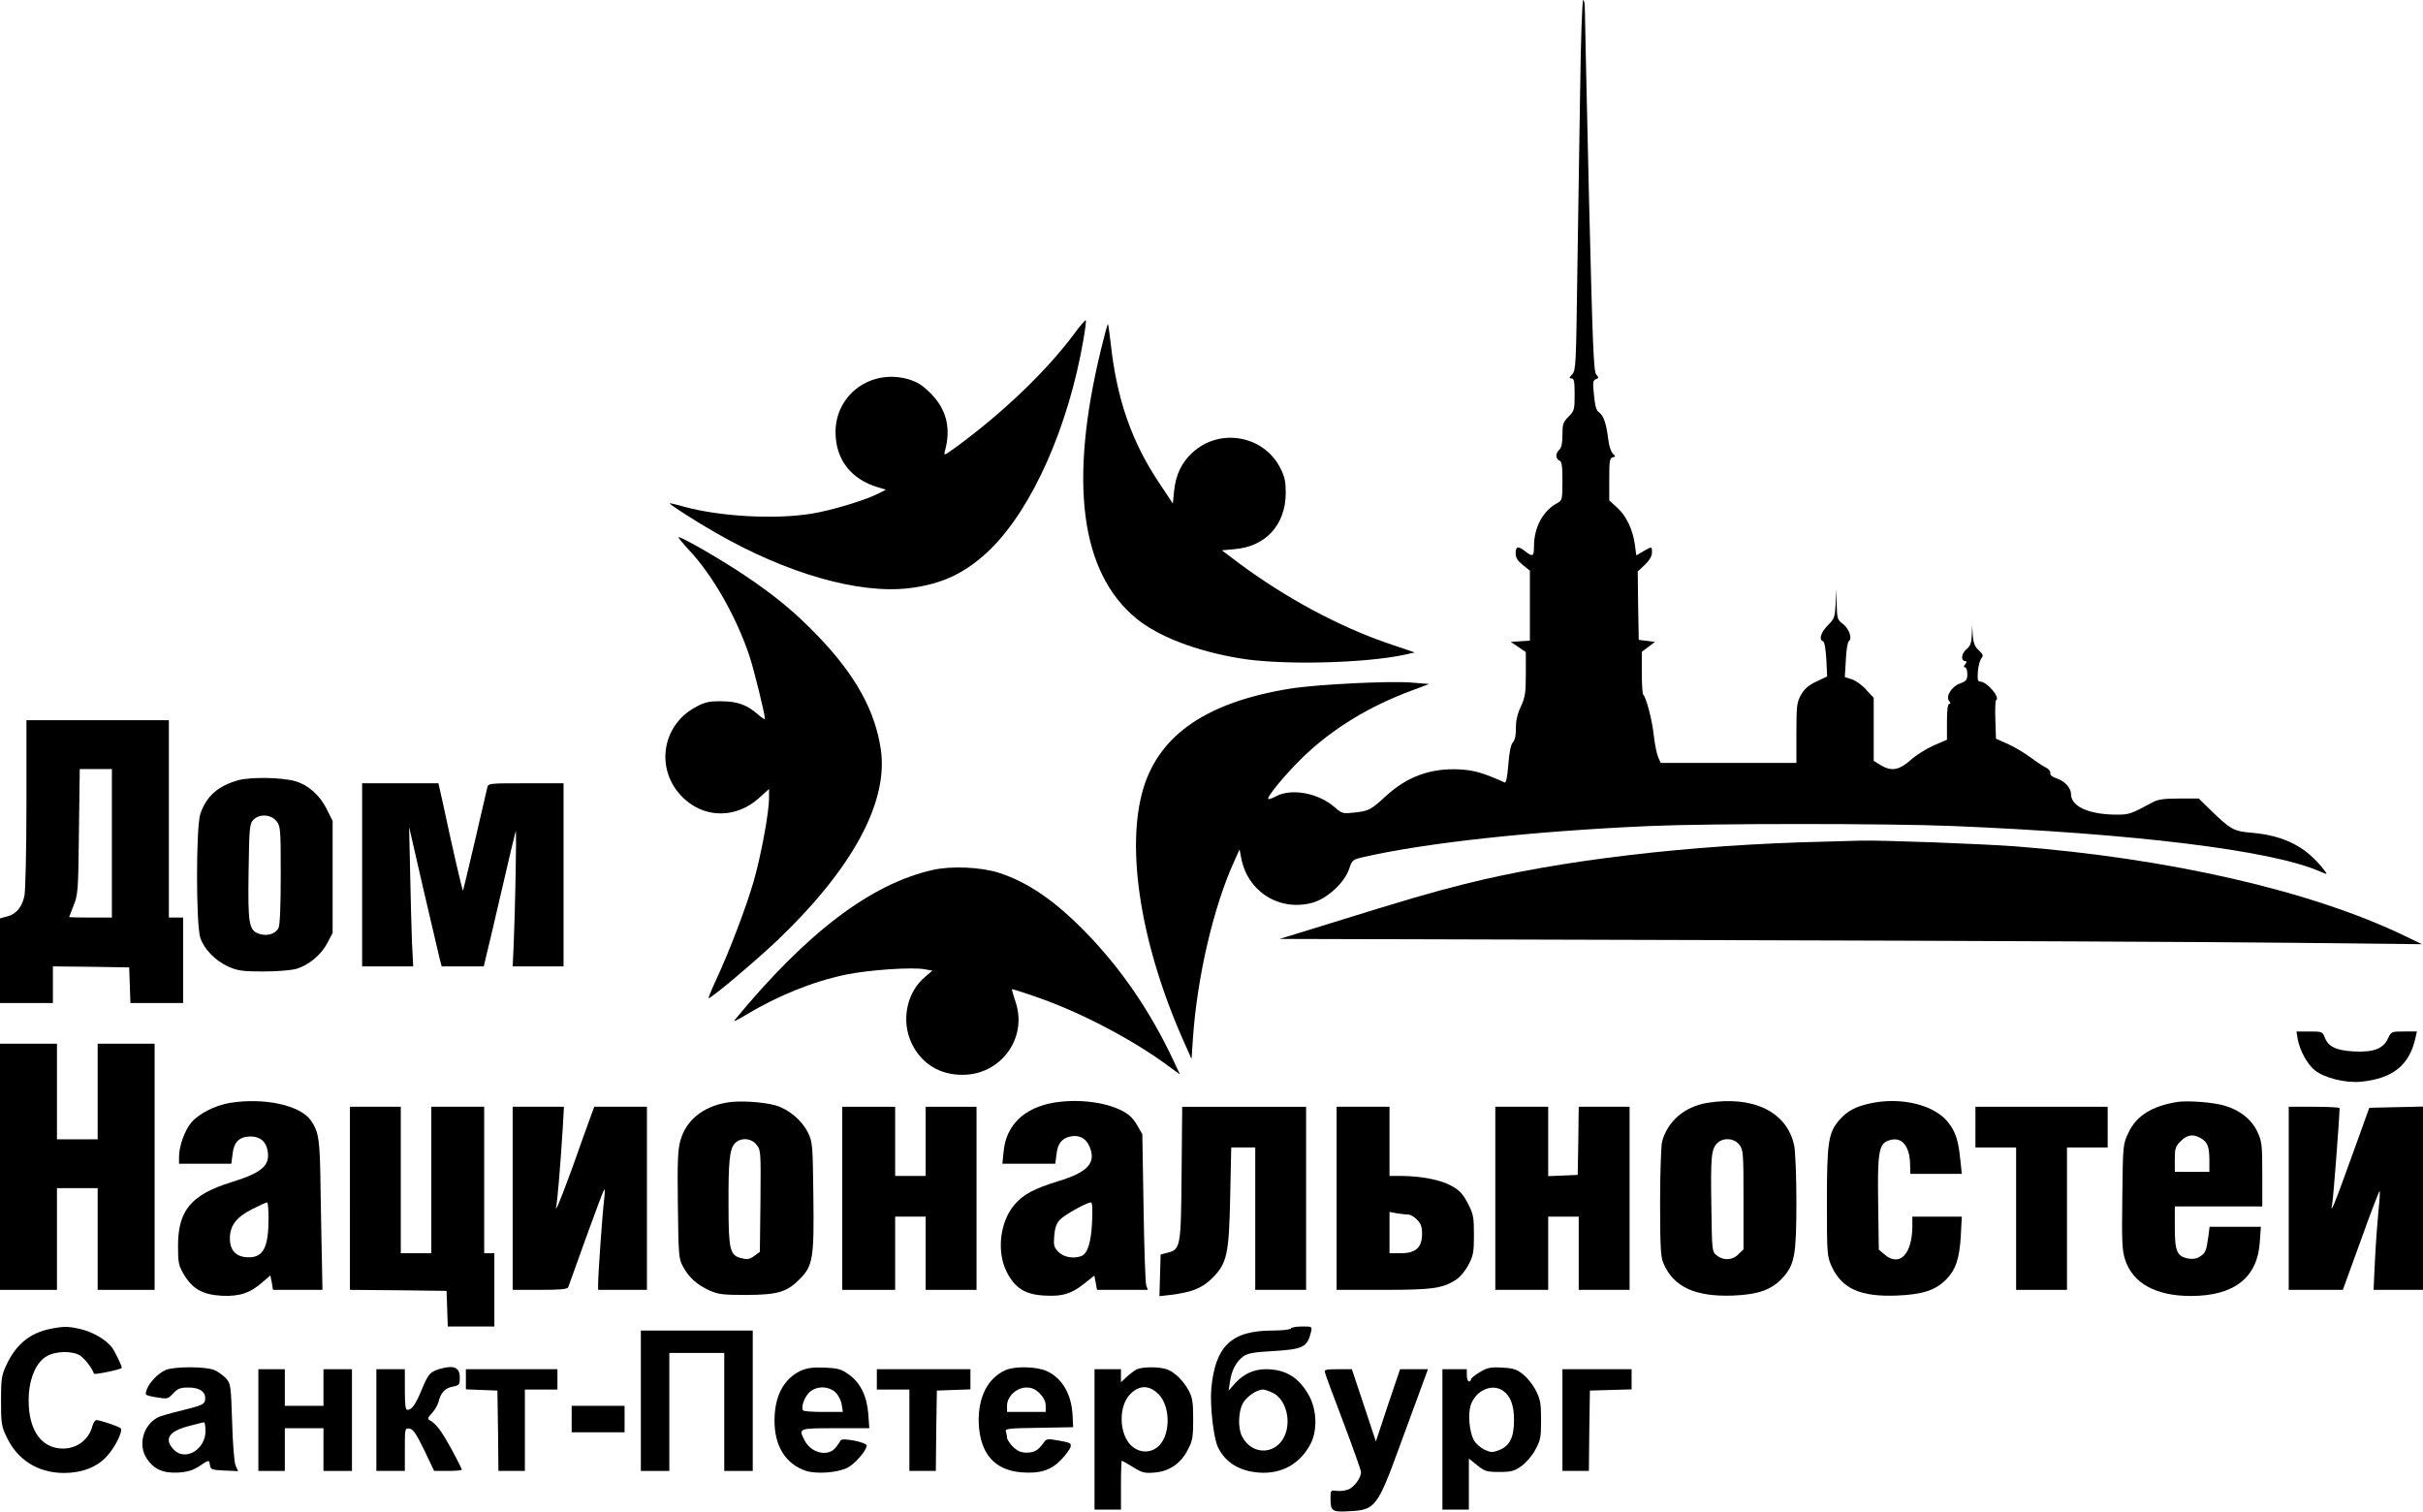
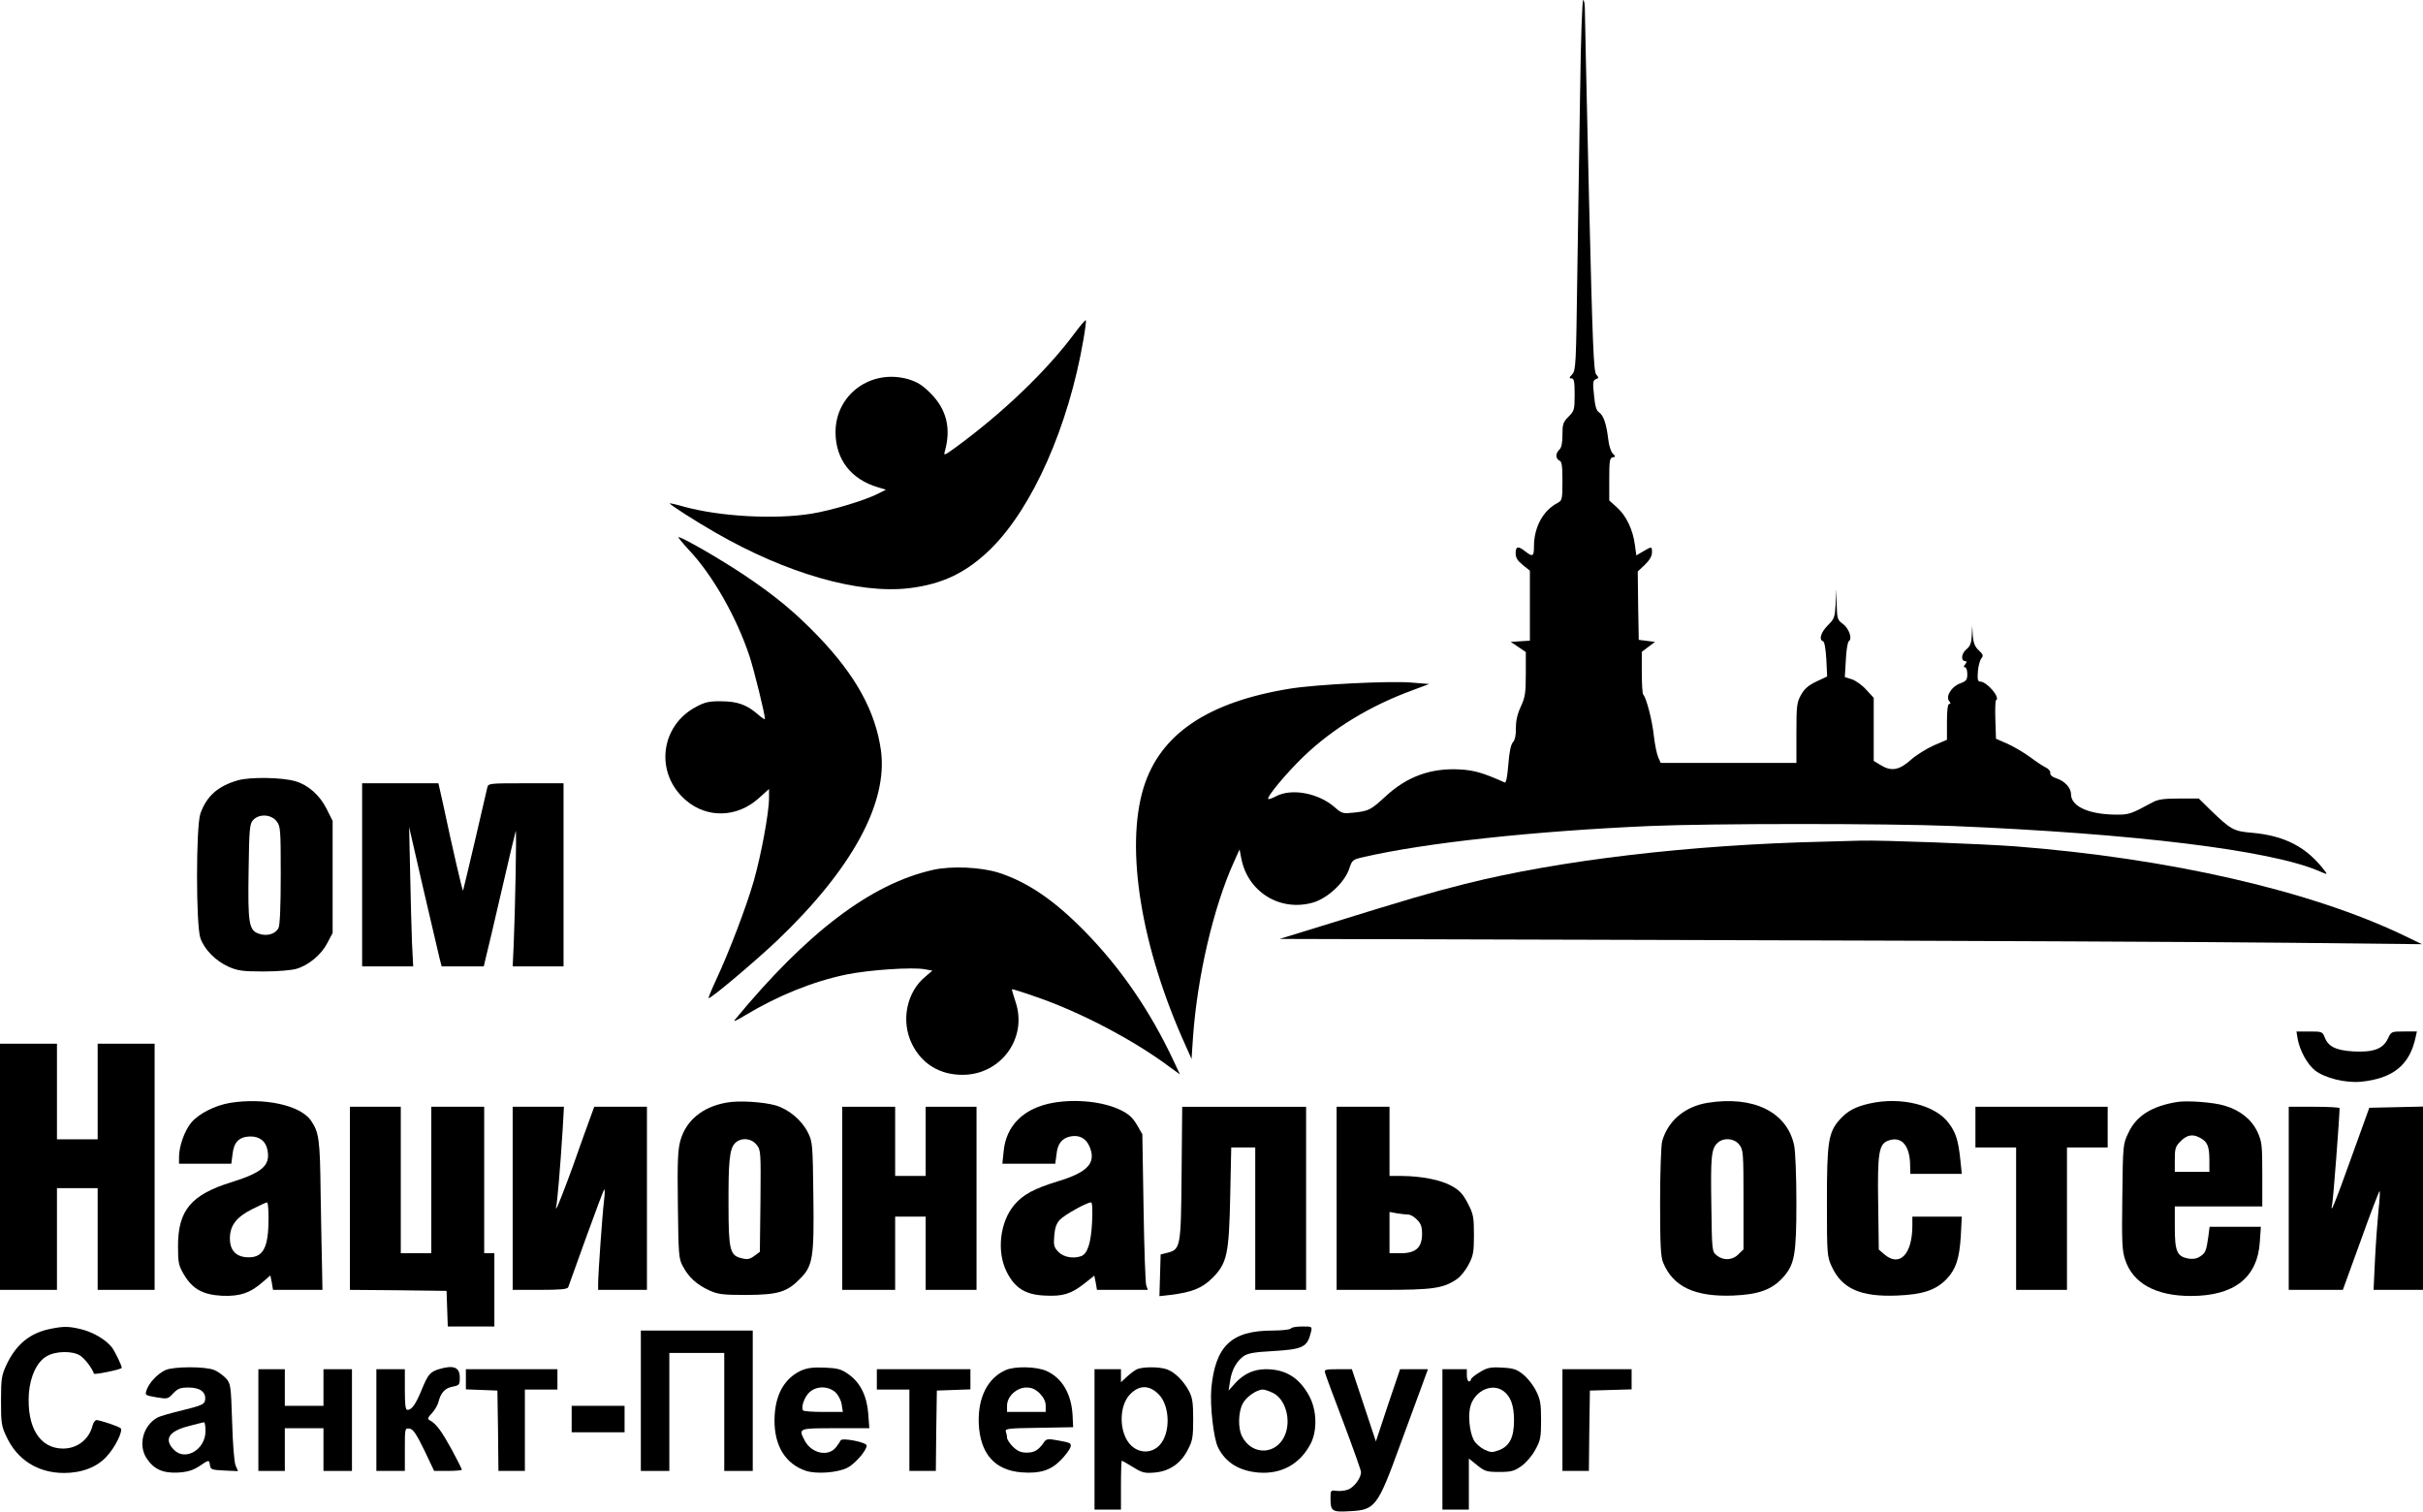
<svg xmlns="http://www.w3.org/2000/svg" version="1.0" width="1191pt" height="742.968pt" viewBox="0 0 1191 742.968" preserveAspectRatio="xMidYMid meet">
  <g transform="translate(-246,963) scale(0.1,-0.1)" fill="#000000" stroke="none">
    <path d="M10227 9188 c-4 -244 -10 -653 -14 -910 -6 -438 -7 -469 -25 -488 -16 -17 -16 -20 -3 -20 12 0 15 -15 15 -79 0 -75 -2 -81 -30 -109 -27 -27 -30 -37 -30 -90 0 -41 -5 -63 -15 -72 -8 -7 -15 -20 -15 -30 0 -10 7 -20 15 -24 12 -4 15 -25 15 -100 0 -89 -2 -96 -22 -107 -73 -37 -118 -120 -118 -216 0 -48 -6 -52 -43 -23 -35 28 -47 25 -47 -10 0 -21 9 -36 35 -57 l35 -28 0 -172 0 -172 -47 -3 -47 -3 37 -25 37 -25 0 -107 c0 -93 -3 -115 -25 -162 -17 -37 -24 -70 -24 -105 1 -34 -4 -57 -14 -69 -11 -12 -18 -48 -23 -110 -5 -62 -11 -91 -18 -88 -105 47 -149 60 -220 64 -141 8 -259 -34 -365 -132 -73 -67 -82 -72 -154 -80 -56 -6 -61 -5 -95 25 -80 71 -213 96 -290 55 -19 -10 -36 -16 -38 -13 -9 9 88 126 173 208 144 138 325 249 538 327 l80 30 -87 7 c-106 9 -470 -9 -598 -30 -405 -66 -638 -224 -719 -487 -91 -298 -12 -785 207 -1268 l29 -65 7 105 c21 300 101 643 202 865 l27 60 8 -42 c31 -167 191 -266 354 -219 72 22 154 98 177 166 14 43 17 45 69 57 302 70 835 128 1409 153 303 13 1170 13 1488 0 895 -37 1561 -119 1800 -221 41 -18 44 -18 31 -2 -89 119 -198 176 -362 190 -87 7 -103 16 -201 111 l-58 57 -97 0 c-75 0 -104 -4 -131 -19 -108 -58 -114 -61 -185 -60 -130 2 -215 41 -215 100 0 31 -31 65 -71 78 -22 7 -33 17 -31 27 1 9 -9 21 -23 27 -14 7 -49 30 -78 52 -29 21 -78 50 -109 64 l-57 25 -3 93 c-2 51 0 94 3 96 24 11 -44 92 -78 92 -11 0 -14 10 -11 49 2 27 10 56 17 65 11 13 9 19 -12 39 -19 17 -27 36 -30 73 l-3 49 -2 -48 c-2 -38 -7 -53 -28 -70 -25 -22 -26 -57 -2 -57 6 0 5 -6 -2 -15 -9 -10 -9 -15 -1 -15 6 0 11 -15 11 -33 0 -29 -5 -35 -35 -46 -42 -15 -73 -64 -54 -87 8 -10 8 -14 0 -14 -7 0 -11 -30 -11 -88 l0 -88 -65 -28 c-36 -16 -87 -48 -114 -72 -56 -50 -95 -57 -148 -24 l-33 20 0 155 0 155 -36 39 c-19 22 -51 45 -71 52 l-35 11 5 85 c2 47 9 88 15 92 18 11 1 61 -29 84 -27 19 -29 26 -31 96 l-2 76 -3 -72 c-4 -67 -6 -74 -38 -106 -35 -35 -46 -72 -24 -79 7 -2 13 -38 16 -88 l4 -85 -53 -25 c-38 -18 -59 -36 -75 -65 -21 -37 -23 -53 -23 -187 l0 -148 -333 0 -334 0 -12 27 c-7 15 -17 64 -22 108 -8 76 -37 186 -52 201 -4 4 -7 53 -7 109 l0 101 33 25 32 24 -40 5 -40 5 -3 168 -2 168 35 33 c23 22 35 43 35 60 0 31 0 31 -43 6 l-34 -20 -7 52 c-10 75 -42 142 -87 183 l-39 35 0 104 c0 90 2 105 17 108 15 3 15 4 0 19 -9 9 -19 41 -22 70 -9 75 -23 117 -45 132 -14 9 -20 32 -25 85 -7 62 -5 73 9 78 15 6 15 8 2 23 -13 14 -18 149 -36 886 -11 479 -20 889 -20 913 0 23 -4 42 -8 42 -5 0 -12 -199 -15 -442z" />
    <path d="M7743 7993 c-139 -187 -353 -392 -587 -563 -54 -39 -58 -41 -52 -19 32 113 9 207 -70 286 -40 40 -64 55 -109 69 -185 53 -361 -77 -358 -265 2 -131 77 -227 208 -266 l40 -12 -40 -20 c-65 -33 -228 -82 -327 -98 -180 -29 -448 -14 -624 34 -38 11 -70 18 -72 17 -4 -4 127 -88 223 -143 350 -202 706 -304 955 -274 165 20 283 78 402 195 205 204 380 601 453 1024 9 52 15 96 12 98 -2 2 -27 -26 -54 -63z" />
-     <path d="M7872 7913 c-159 -653 -101 -1095 171 -1321 108 -90 295 -162 512 -198 200 -34 610 -25 810 18 l49 11 -138 47 c-237 82 -497 222 -721 388 l-89 67 64 6 c152 13 249 120 250 275 0 56 -5 81 -26 122 -81 162 -298 201 -432 78 -54 -49 -83 -110 -91 -191 l-6 -60 -67 101 c-135 202 -208 410 -238 683 -6 52 -12 96 -14 98 -2 2 -17 -54 -34 -124z" />
    <path d="M5847 6926 c117 -124 234 -331 297 -521 23 -70 76 -285 76 -309 0 -4 -16 6 -35 23 -54 47 -101 64 -180 64 -57 1 -80 -4 -121 -26 -180 -93 -207 -329 -52 -461 104 -89 251 -85 357 10 l51 46 0 -45 c0 -72 -39 -282 -76 -411 -38 -130 -119 -342 -183 -480 -23 -49 -40 -91 -38 -92 7 -7 234 185 338 284 368 351 545 677 509 935 -27 190 -122 364 -304 555 -114 119 -212 201 -367 305 -112 75 -305 187 -324 187 -4 0 20 -29 52 -64z" />
-     <path d="M2590 5678 c0 -227 -5 -431 -10 -452 -12 -55 -41 -89 -83 -100 l-37 -10 0 -208 0 -208 130 0 130 0 0 90 0 90 188 -2 187 -3 3 -87 3 -88 129 0 130 0 0 210 0 210 -35 0 -35 0 0 485 0 485 -350 0 -350 0 0 -412z m420 -193 l0 -365 -105 0 c-58 0 -105 1 -105 3 0 1 10 27 22 57 21 52 23 72 26 363 l4 307 79 0 79 0 0 -365z" />
    <path d="M3631 5795 c-99 -28 -155 -77 -186 -164 -22 -64 -22 -549 0 -612 20 -57 75 -112 139 -141 44 -19 68 -23 171 -23 69 0 138 6 162 13 61 18 123 70 152 127 l26 49 0 276 0 275 -30 60 c-33 66 -90 117 -153 135 -63 19 -220 22 -281 5z m188 -201 c20 -25 21 -39 21 -266 0 -150 -4 -247 -11 -259 -15 -30 -56 -42 -95 -29 -51 17 -56 49 -52 311 3 206 5 229 22 248 29 32 88 29 115 -5z" />
    <path d="M4240 5330 l0 -450 125 0 126 0 -6 118 c-2 64 -7 218 -9 342 l-5 225 70 -305 c39 -168 75 -322 80 -342 l10 -38 103 0 104 0 10 43 c6 23 41 170 77 327 36 157 68 290 70 295 5 12 -3 -399 -10 -557 l-5 -108 125 0 125 0 0 450 0 450 -185 0 c-183 0 -185 0 -190 -22 -3 -13 -30 -131 -61 -263 -31 -132 -57 -241 -58 -243 -3 -2 -53 213 -97 421 l-24 107 -187 0 -188 0 0 -450z" />
    <path d="M11425 5493 c-656 -15 -1300 -91 -1765 -208 -170 -43 -271 -72 -702 -206 l-208 -64 2163 -6 c1189 -3 2452 -9 2807 -13 l645 -7 -85 41 c-461 222 -1157 381 -1914 440 -161 12 -658 31 -761 28 -38 -1 -119 -3 -180 -5z" />
    <path d="M7045 5354 c-303 -68 -618 -306 -974 -738 -9 -10 14 0 51 23 161 97 334 167 498 201 113 23 323 37 385 26 l38 -7 -34 -29 c-93 -76 -122 -219 -66 -332 48 -97 136 -151 247 -151 189 -1 322 180 262 358 -11 33 -19 61 -18 63 2 1 57 -16 122 -39 216 -74 484 -215 661 -349 l43 -31 -32 68 c-113 241 -257 452 -432 631 -151 155 -282 245 -426 292 -88 28 -233 35 -325 14z" />
    <path d="M13754 4523 c11 -58 47 -124 86 -155 48 -37 149 -62 225 -55 158 16 240 82 269 220 l6 27 -63 0 c-63 0 -63 0 -80 -36 -24 -50 -71 -67 -169 -62 -86 5 -124 24 -141 69 -11 28 -14 29 -75 29 l-64 0 6 -37z" />
    <path d="M2460 3895 l0 -605 140 0 140 0 0 250 0 250 100 0 100 0 0 -250 0 -250 140 0 140 0 0 605 0 605 -140 0 -140 0 0 -235 0 -235 -100 0 -100 0 0 235 0 235 -140 0 -140 0 0 -605z" />
    <path d="M3590 4209 c-75 -13 -153 -53 -190 -97 -33 -40 -60 -116 -60 -169 l0 -33 129 0 128 0 6 46 c6 60 32 86 85 88 48 1 79 -23 87 -68 14 -74 -25 -109 -175 -156 -201 -62 -265 -139 -265 -315 0 -81 3 -95 28 -138 43 -73 94 -101 188 -106 88 -4 140 14 201 68 l37 32 7 -35 6 -36 122 0 121 0 -2 108 c-2 59 -4 224 -7 367 -3 268 -8 299 -48 358 -53 75 -230 113 -398 86z m190 -566 c0 -143 -25 -193 -97 -193 -61 0 -93 32 -93 93 0 63 32 105 110 144 36 18 68 33 73 33 4 0 7 -35 7 -77z" />
    <path d="M6029 4210 c-116 -21 -196 -87 -224 -184 -13 -46 -16 -100 -13 -318 3 -247 4 -265 25 -303 28 -53 68 -89 128 -117 45 -20 65 -23 185 -23 155 1 199 14 264 81 62 63 68 104 64 407 -3 251 -4 264 -26 309 -30 61 -93 114 -157 134 -62 18 -185 26 -246 14z m150 -207 c21 -25 21 -36 19 -276 l-3 -250 -27 -20 c-23 -17 -34 -19 -65 -11 -55 13 -62 43 -62 259 -1 216 5 277 31 305 28 30 81 27 107 -7z" />
    <path d="M7639 4210 c-146 -25 -235 -112 -246 -242 l-6 -58 130 0 130 0 6 45 c5 53 26 80 68 89 44 9 78 -9 95 -51 33 -79 -9 -125 -155 -169 -117 -36 -172 -65 -215 -116 -71 -83 -88 -230 -38 -329 40 -80 92 -113 187 -117 89 -5 130 8 195 59 l49 39 7 -35 6 -35 125 0 125 0 -8 23 c-4 12 -10 184 -13 382 l-6 360 -27 47 c-21 35 -41 53 -80 72 -85 41 -216 55 -329 36z m189 -587 c-5 -101 -22 -155 -53 -167 -38 -14 -86 -6 -112 20 -22 23 -25 32 -21 80 3 39 11 61 28 79 23 24 132 85 153 85 6 0 8 -38 5 -97z" />
    <path d="M10851 4209 c-111 -19 -193 -89 -221 -189 -5 -19 -10 -153 -10 -298 0 -209 3 -270 15 -298 49 -119 156 -169 344 -162 125 5 191 29 245 89 57 63 66 111 66 370 0 126 -5 251 -11 279 -35 165 -201 246 -428 209z m158 -205 c20 -25 21 -39 21 -271 l0 -244 -25 -24 c-29 -30 -74 -32 -106 -6 -24 19 -24 22 -27 243 -4 245 0 280 29 309 29 29 83 25 108 -7z" />
    <path d="M11650 4206 c-71 -16 -110 -37 -148 -80 -55 -63 -62 -109 -62 -405 0 -258 1 -267 24 -317 50 -108 141 -149 319 -142 127 5 192 26 245 81 46 48 63 100 70 209 l5 98 -122 0 -121 0 0 -47 c-1 -139 -63 -202 -137 -139 l-28 24 -3 224 c-4 252 3 296 51 312 64 23 105 -25 106 -121 l1 -43 126 0 127 0 -7 68 c-10 94 -21 133 -56 180 -65 90 -234 133 -390 98z" />
    <path d="M13165 4214 c-127 -20 -204 -68 -243 -152 -27 -56 -27 -60 -30 -315 -3 -222 -1 -265 14 -309 38 -116 151 -178 323 -178 213 0 328 90 339 267 l5 73 -126 0 -126 0 -6 -47 c-10 -71 -14 -82 -41 -99 -16 -11 -35 -14 -59 -10 -54 11 -65 35 -65 153 l0 103 215 0 215 0 0 158 c0 145 -2 161 -24 209 -29 61 -85 106 -160 128 -54 17 -180 26 -231 19z m108 -176 c37 -19 46 -41 47 -105 l0 -63 -85 0 -85 0 0 61 c0 54 3 64 29 90 31 31 59 36 94 17z" />
    <path d="M4180 3740 l0 -450 238 -2 237 -3 3 -87 3 -88 114 0 115 0 0 180 0 180 -25 0 -25 0 0 360 0 360 -130 0 -130 0 0 -360 0 -360 -75 0 -75 0 0 360 0 360 -125 0 -125 0 0 -450z" />
    <path d="M4980 3740 l0 -450 134 0 c98 0 135 3 139 13 2 6 42 116 87 242 46 127 86 234 90 238 4 4 3 -21 -1 -55 -8 -65 -29 -359 -29 -410 l0 -28 120 0 120 0 0 450 0 450 -129 0 -130 0 -19 -52 c-11 -29 -50 -138 -87 -243 -38 -104 -73 -194 -78 -200 -7 -7 -8 -7 -4 0 5 11 21 193 33 388 l6 107 -126 0 -126 0 0 -450z" />
    <path d="M6600 3740 l0 -450 130 0 130 0 0 180 0 180 75 0 75 0 0 -180 0 -180 125 0 125 0 0 450 0 450 -125 0 -125 0 0 -170 0 -170 -75 0 -75 0 0 170 0 170 -130 0 -130 0 0 -450z" />
    <path d="M8268 3862 c-3 -365 -5 -373 -71 -390 l-32 -8 -3 -103 -3 -102 53 6 c106 13 157 33 207 83 73 73 82 117 88 405 l5 237 59 0 59 0 0 -350 0 -350 125 0 125 0 0 450 0 450 -304 0 -305 0 -3 -328z" />
    <path d="M9030 3740 l0 -450 228 0 c244 0 295 7 362 52 19 13 45 45 59 73 23 43 26 62 26 146 0 87 -3 102 -30 154 -24 46 -40 64 -80 86 -54 30 -147 48 -247 49 l-58 0 0 170 0 170 -130 0 -130 0 0 -450z m353 -80 c10 0 29 -11 42 -25 19 -18 25 -35 25 -70 0 -67 -31 -95 -105 -95 l-55 0 0 101 0 102 38 -7 c20 -3 45 -6 55 -6z" />
-     <path d="M9810 3740 l0 -450 130 0 130 0 0 180 0 180 75 0 75 0 0 -180 0 -180 125 0 125 0 0 450 0 450 -125 0 -125 0 -2 -167 -3 -168 -72 -3 -73 -3 0 171 0 170 -130 0 -130 0 0 -450z" />
    <path d="M12170 4090 l0 -100 100 0 100 0 0 -350 0 -350 125 0 125 0 0 350 0 350 100 0 100 0 0 100 0 100 -325 0 -325 0 0 -100z" />
    <path d="M13710 3740 l0 -450 133 0 133 0 89 245 c48 135 90 243 92 241 2 -2 0 -46 -6 -97 -5 -52 -13 -160 -17 -241 l-7 -148 122 0 121 0 0 450 0 451 -132 -3 -132 -3 -88 -244 c-85 -237 -107 -289 -94 -226 5 22 35 415 36 468 0 4 -56 7 -125 7 l-125 0 0 -450z" />
    <path d="M2711 3099 c-103 -20 -172 -76 -220 -179 -23 -50 -26 -67 -26 -175 0 -109 2 -125 27 -177 53 -114 155 -178 283 -178 87 0 163 29 210 82 42 45 81 126 68 138 -10 9 -102 40 -119 40 -6 0 -15 -12 -19 -27 -17 -68 -75 -113 -145 -113 -115 0 -179 105 -168 272 7 85 40 155 88 182 44 26 127 27 164 3 23 -15 59 -62 68 -89 3 -6 126 19 136 28 5 4 -35 86 -50 104 -31 37 -88 70 -143 85 -65 16 -88 17 -154 4z" />
    <path d="M8805 3100 c-3 -5 -43 -10 -89 -10 -203 0 -282 -75 -302 -285 -7 -84 11 -245 33 -289 37 -75 104 -116 199 -124 113 -9 204 42 256 141 34 66 31 166 -7 236 -49 90 -116 131 -213 131 -58 0 -107 -22 -149 -67 l-34 -38 7 45 c8 55 30 96 65 123 22 15 50 21 145 26 150 9 170 19 188 94 6 27 6 27 -43 27 -27 0 -53 -4 -56 -10z m-89 -316 c62 -29 92 -132 60 -208 -41 -98 -162 -102 -211 -6 -20 39 -19 117 3 160 16 33 69 70 100 70 8 0 29 -7 48 -16z" />
-     <path d="M5610 2745 l0 -345 70 0 70 0 0 290 0 290 135 0 135 0 0 -290 0 -290 70 0 70 0 0 345 0 345 -275 0 -275 0 0 -345z" />
+     <path d="M5610 2745 l0 -345 70 0 70 0 0 290 0 290 135 0 135 0 0 -290 0 -290 70 0 70 0 0 345 0 345 -275 0 -275 0 0 -345" />
    <path d="M3274 2896 c-38 -17 -80 -61 -93 -97 -9 -27 -9 -27 47 -37 55 -9 57 -9 83 19 23 24 35 29 76 29 57 0 87 -23 81 -62 -3 -20 -15 -26 -108 -49 -58 -14 -114 -30 -125 -36 -72 -39 -98 -137 -53 -203 35 -52 80 -72 154 -68 46 3 72 11 103 31 49 33 49 33 53 5 3 -21 9 -23 70 -26 l68 -3 -12 28 c-7 16 -14 108 -17 215 -6 181 -7 187 -31 214 -14 14 -39 33 -57 40 -42 18 -198 18 -239 0z m196 -301 c0 -89 -98 -148 -154 -92 -52 52 -27 92 70 117 38 10 72 19 77 19 4 1 7 -19 7 -44z" />
    <path d="M4617 2900 c-42 -13 -53 -25 -83 -98 -30 -74 -50 -102 -71 -102 -10 0 -13 23 -13 100 l0 100 -70 0 -70 0 0 -250 0 -250 70 0 70 0 0 106 c0 104 0 105 23 102 17 -2 33 -25 72 -105 l49 -103 68 0 c37 0 68 3 68 6 0 4 -22 48 -49 98 -50 91 -76 127 -107 144 -14 8 -13 12 9 36 14 15 28 39 32 54 11 46 32 69 69 76 34 7 36 9 36 45 0 51 -30 63 -103 41z" />
    <path d="M6395 2892 c-83 -40 -127 -123 -128 -242 -1 -128 55 -217 156 -250 51 -16 152 -9 201 15 37 18 96 85 96 110 0 16 -123 40 -128 25 -2 -5 -12 -20 -23 -34 -38 -48 -121 -30 -154 34 -31 60 -31 60 151 60 l167 0 -5 70 c-7 89 -39 154 -97 195 -37 26 -53 30 -119 33 -59 2 -86 -2 -117 -16z m170 -104 c15 -14 28 -38 32 -60 l6 -38 -96 0 c-53 0 -98 3 -100 8 -10 16 6 63 30 87 34 33 91 34 128 3z" />
    <path d="M7404 2896 c-90 -39 -138 -136 -133 -264 7 -148 79 -229 211 -239 90 -7 144 10 194 62 22 23 43 51 46 63 5 18 -1 21 -56 31 -54 10 -62 9 -73 -6 -28 -41 -48 -53 -86 -53 -29 0 -45 7 -68 29 -16 16 -29 36 -29 44 0 9 -3 22 -6 31 -5 14 15 16 163 18 l168 3 -3 60 c-6 104 -51 181 -127 216 -48 22 -155 25 -201 5z m167 -115 c19 -20 29 -40 29 -60 l0 -31 -95 0 -95 0 0 31 c0 45 47 89 95 89 27 0 44 -8 66 -29z" />
    <path d="M8045 2898 c-11 -6 -32 -22 -47 -36 l-28 -26 0 32 0 32 -65 0 -65 0 0 -345 0 -345 65 0 65 0 0 120 c0 66 2 120 4 120 3 0 27 -14 55 -31 45 -28 57 -31 106 -27 73 6 130 45 164 113 23 43 26 62 26 150 0 83 -4 107 -22 140 -26 48 -68 90 -106 104 -37 14 -126 14 -152 -1z m110 -121 c56 -56 60 -189 6 -249 -38 -42 -99 -43 -141 -3 -60 58 -63 194 -4 253 45 45 93 45 139 -1z" />
    <path d="M9733 2885 c-24 -14 -43 -30 -43 -36 0 -5 -4 -9 -10 -9 -5 0 -10 14 -10 30 l0 30 -60 0 -60 0 0 -345 0 -345 65 0 65 0 0 125 0 126 41 -33 c37 -30 47 -33 108 -33 58 0 74 4 108 28 23 16 53 50 69 80 26 47 29 61 29 147 0 82 -4 102 -25 144 -14 28 -42 64 -63 80 -32 26 -48 31 -105 34 -58 3 -73 -1 -109 -23z m115 -91 c37 -26 54 -71 54 -145 0 -85 -22 -127 -74 -147 -32 -12 -40 -12 -72 3 -20 10 -44 31 -52 47 -22 42 -29 128 -15 171 24 73 105 109 159 71z" />
    <path d="M3730 2650 l0 -250 65 0 65 0 0 105 0 105 95 0 95 0 0 -105 0 -105 70 0 70 0 0 250 0 250 -70 0 -70 0 0 -90 0 -90 -95 0 -95 0 0 90 0 90 -65 0 -65 0 0 -250z" />
    <path d="M4750 2850 l0 -49 78 -3 77 -3 3 -197 2 -198 65 0 65 0 0 200 0 200 80 0 80 0 0 50 0 50 -225 0 -225 0 0 -50z" />
    <path d="M6770 2850 l0 -50 80 0 80 0 0 -200 0 -200 65 0 65 0 2 198 3 197 83 3 82 3 0 49 0 50 -230 0 -230 0 0 -50z" />
    <path d="M8973 2883 c2 -10 43 -120 91 -246 47 -125 86 -234 86 -243 0 -28 -33 -73 -62 -85 -15 -6 -41 -9 -58 -7 -29 4 -30 3 -30 -36 0 -64 7 -69 93 -64 127 6 138 20 250 328 42 113 89 242 106 288 l30 82 -68 0 -69 0 -60 -177 -59 -178 -59 178 -59 177 -68 0 c-61 0 -69 -2 -64 -17z" />
    <path d="M10140 2650 l0 -250 65 0 65 0 2 198 3 197 103 3 102 3 0 49 0 50 -170 0 -170 0 0 -250z" />
    <path d="M5270 2655 l0 -65 130 0 130 0 0 65 0 65 -130 0 -130 0 0 -65z" />
  </g>
</svg>